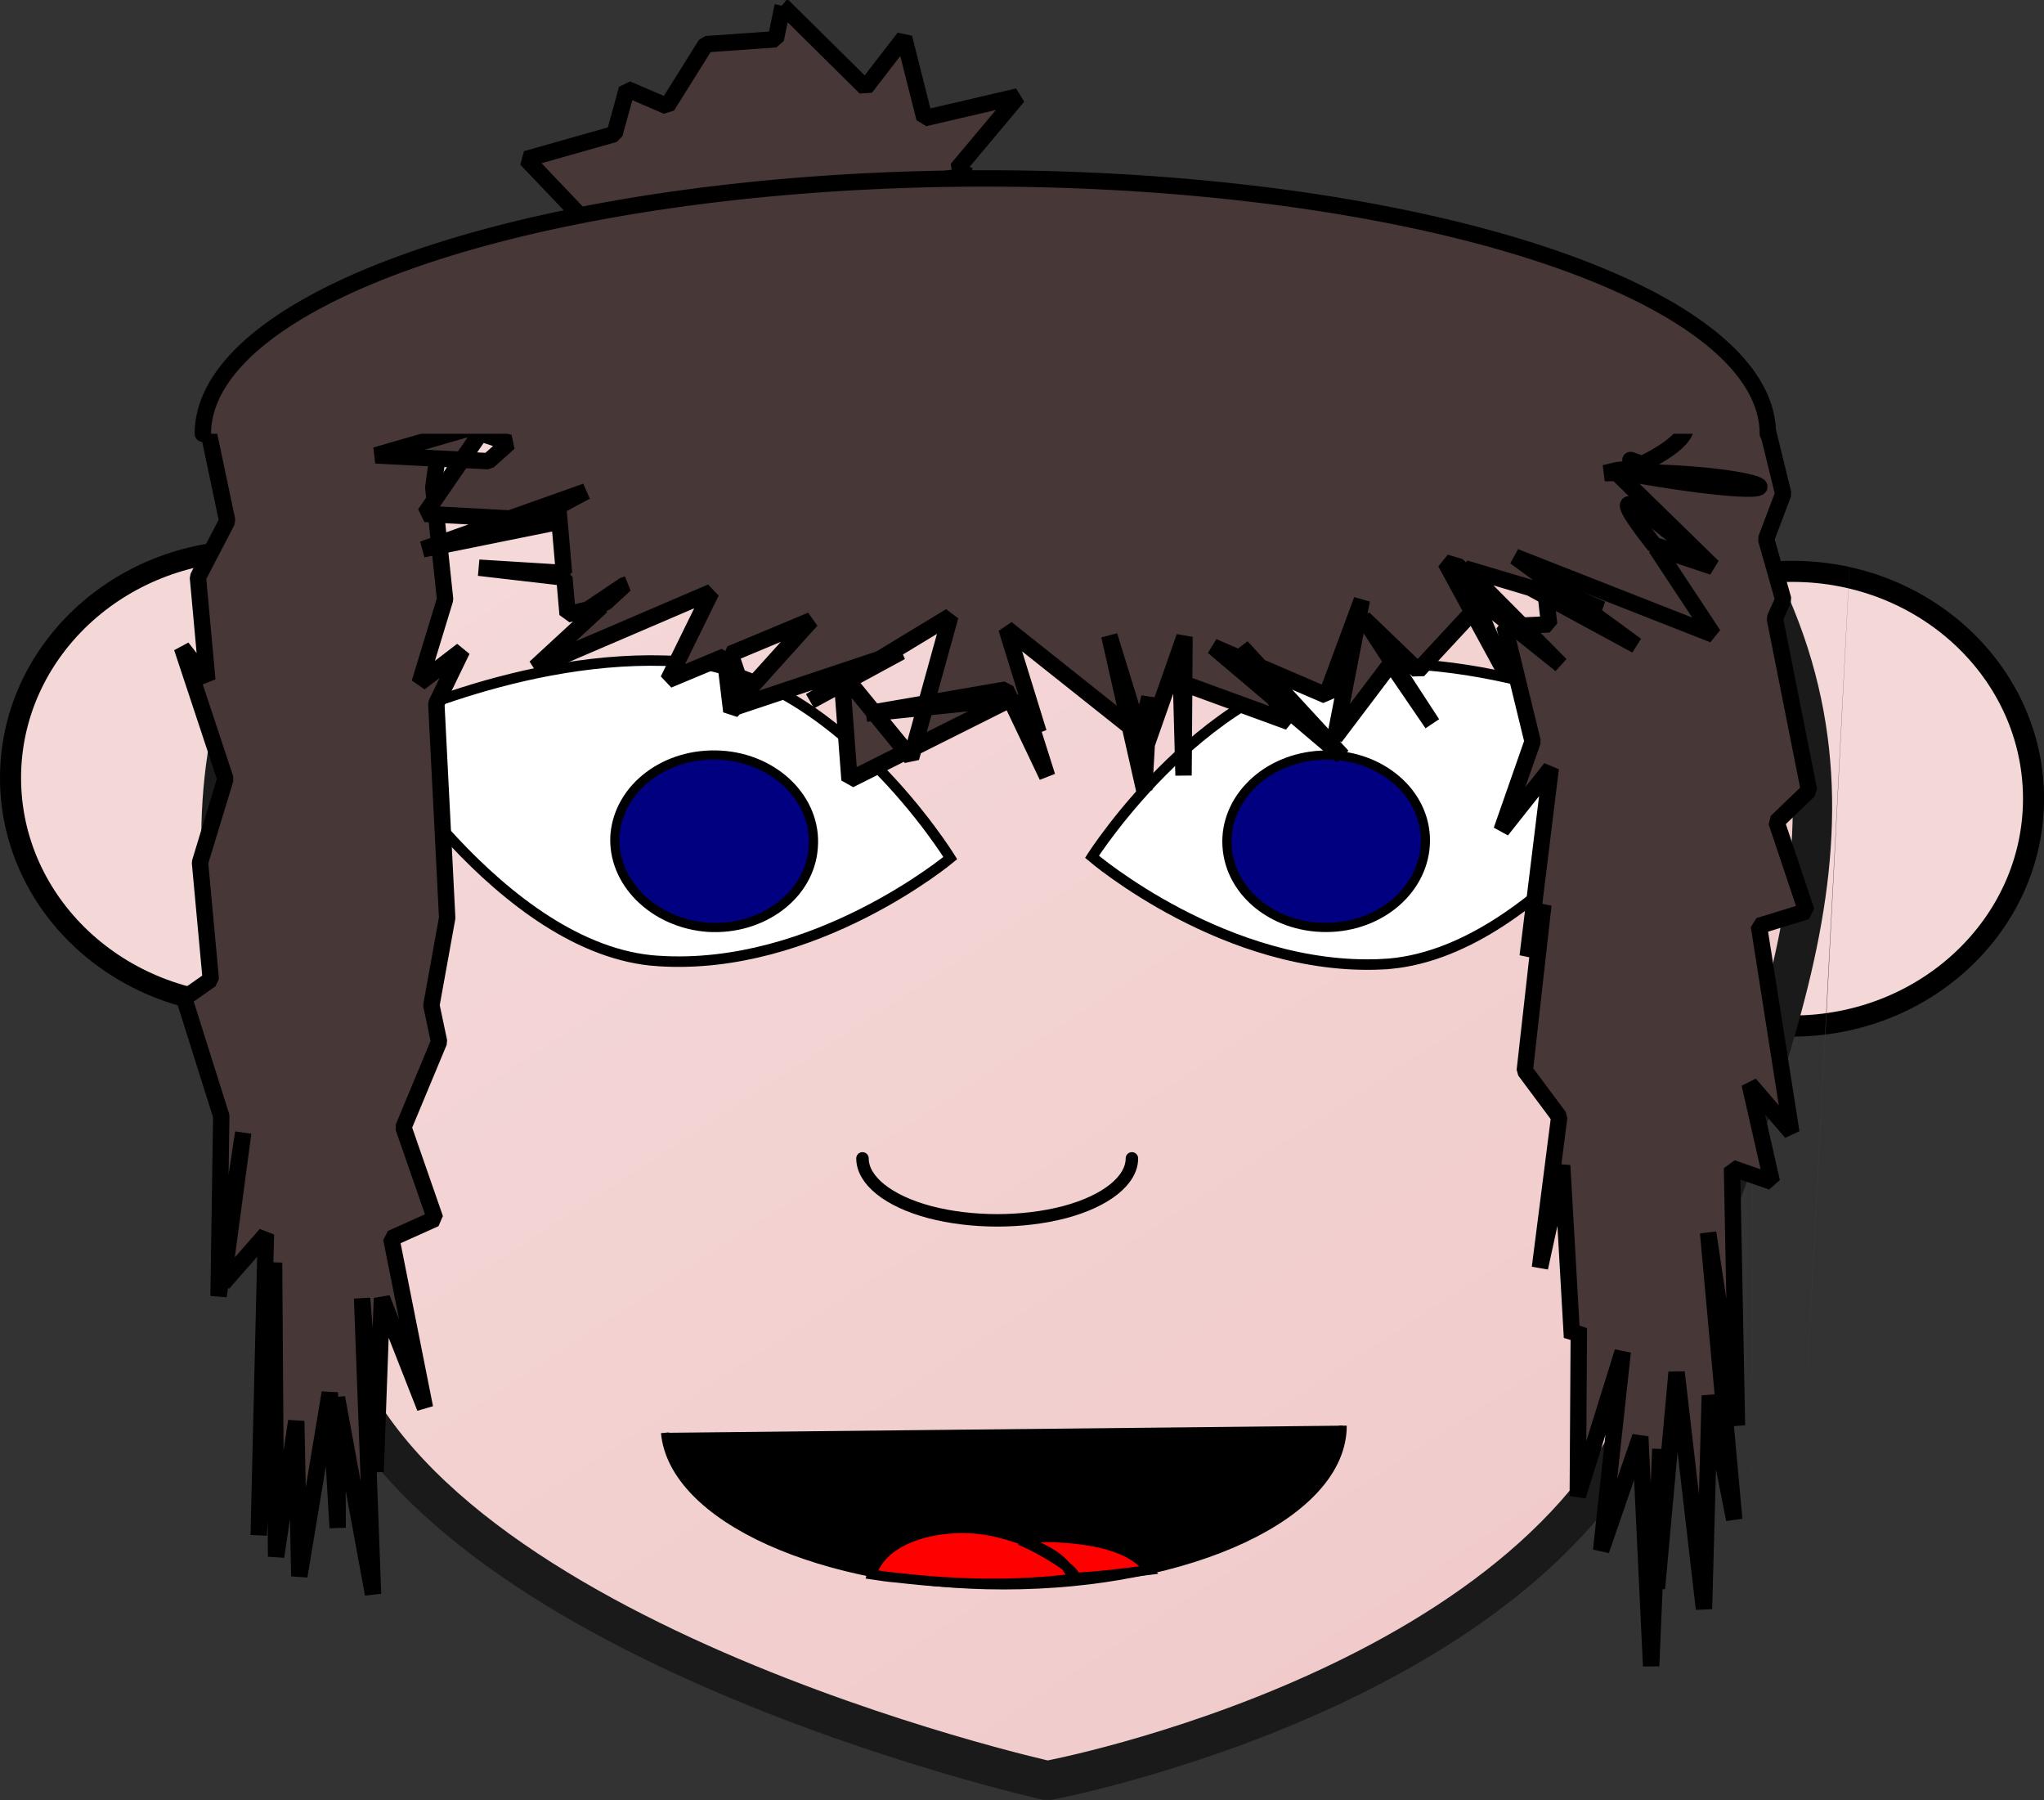
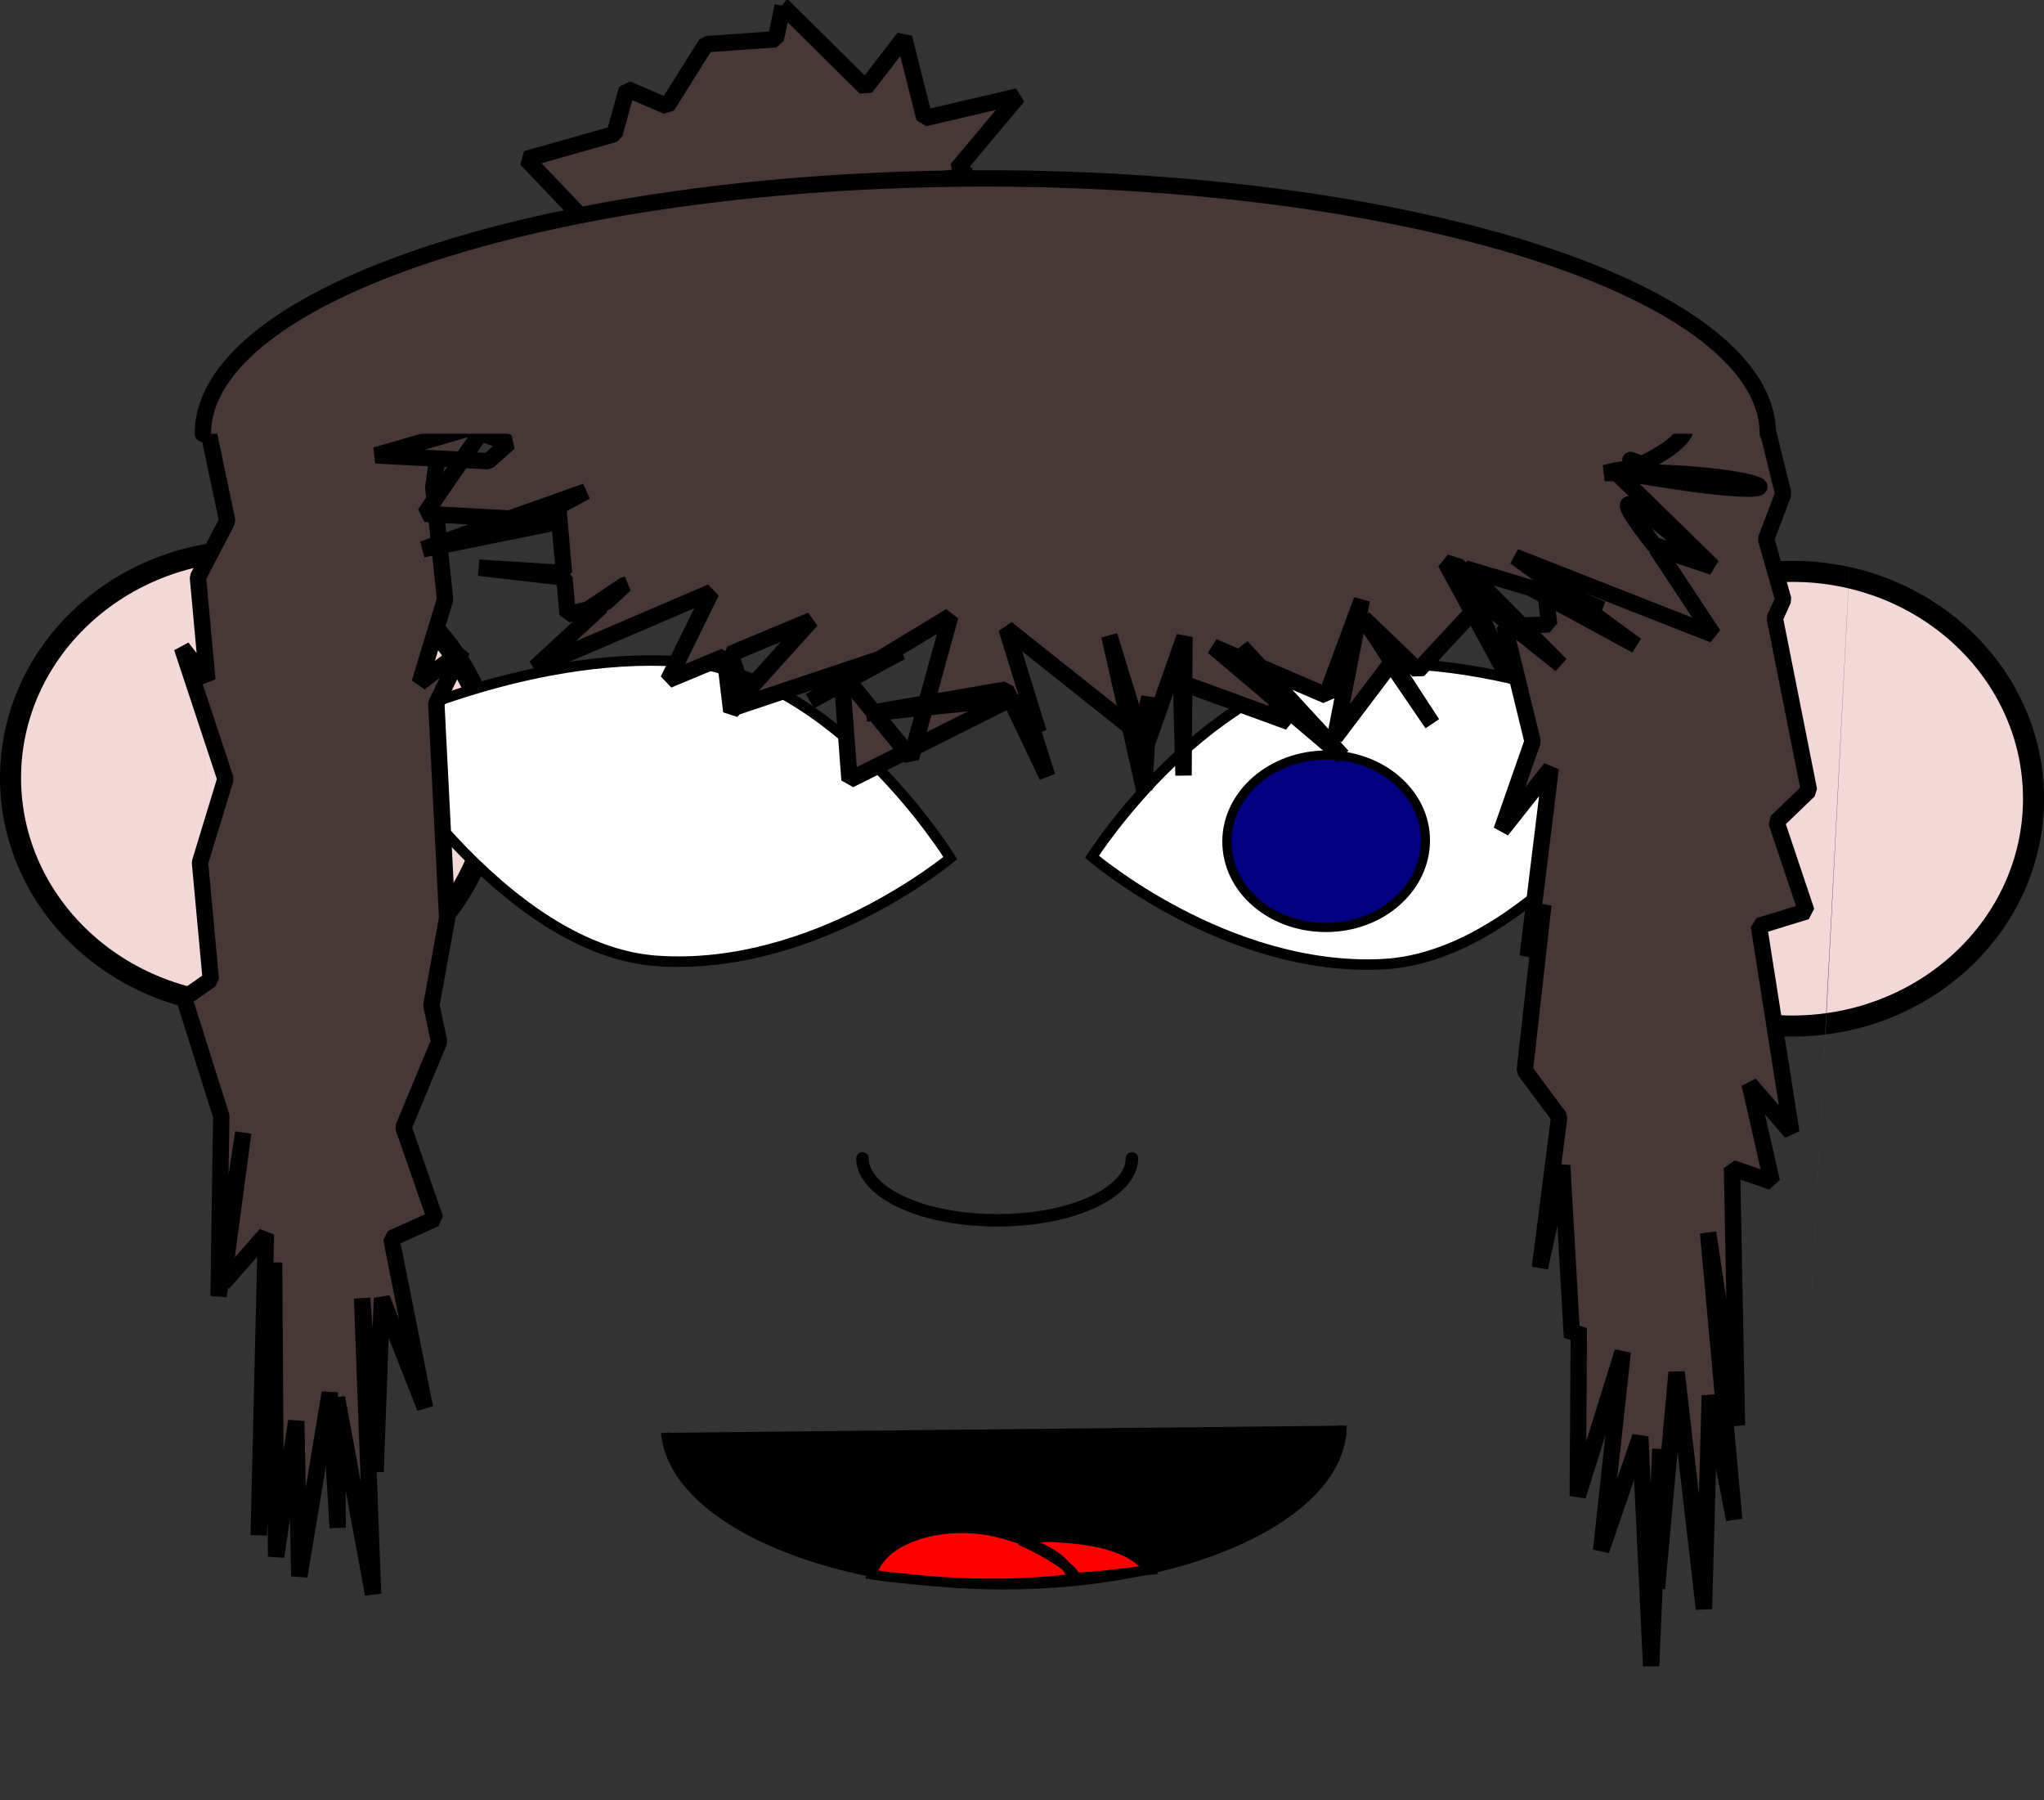
<svg xmlns="http://www.w3.org/2000/svg" version="1.1" viewBox="0 0 174.73 153.83" xml:space="preserve">
  <rect x="0" y="0" width="174.73" height="153.83" fill="#333333" stroke="none" />
  <defs>
    <linearGradient id="a" x1="357.35" x2="444.49" y1="288.05" y2="421.87" gradientTransform="translate(-298.87 -263.53)" gradientUnits="userSpaceOnUse">
      <stop stop-color="#f5d9d9" offset="0" />
      <stop stop-color="#f0c8c8" offset="1" />
    </linearGradient>
  </defs>
  <path d="m66.909 0.498-0.59 2.858-5.977 0.422-3.317 5.301-3.432-1.477-1.062 3.853-7.547 2.137 5.811 6.098 32.006-4.692-0.997-0.537 5.215-6.221-7.994 1.863-1.739-6.881-3.301 4.276-7.077-7.001z" fill="#483737" stroke="#000" stroke-linecap="round" stroke-linejoin="bevel" stroke-width="1.4" />
  <ellipse cx="21.515" cy="66.48" rx="20.615" ry="19.429" fill="#f4d7d7" stroke="#000" stroke-linecap="round" stroke-linejoin="bevel" stroke-width="1.8" />
  <ellipse cx="153.22" cy="68.259" rx="20.615" ry="19.429" fill="#f4d7d7" stroke="#000" stroke-linecap="round" stroke-linejoin="bevel" stroke-width="1.8" />
-   <path d="m87.377 19.848c-25.307 0.055-49.25 4.867-61.875 27.6-12.682 22.788-4.392 39.648 2.264 66.052 6.656 26.404 61.773 38.673 61.773 38.673s43.576-8.121 52.408-35.113c8.832-26.992 19.931-46.824 7.306-69.612-12.625-22.733-36.568-27.545-61.876-27.6z" fill="url(#a)" stroke="#1a1a1a" stroke-linecap="round" stroke-linejoin="bevel" stroke-width="3.365px" />
  <path d="m114.79 121.84c0 7.578-12.967 13.662-29.004 13.662-15.526 0-28.265-5.752-28.947-13.053z" />
  <path d="m114.79 121.84c0 7.578-12.967 13.662-29.004 13.662-15.526 0-28.265-5.752-28.947-13.053" fill="none" stroke="#000" stroke-width=".673px" />
  <path d="m90.676 131.41c3.412 0.221 6.199 0.94 7.564 2.766-2.161 0.277-4.208 0.553-6.597 0.664-0.512-1.604-2.161-2.378-4.322-3.263 0.967-0.166 2.104-0.277 3.355-0.166zm-3.355 0.166c-0.057 0.055-0.114 0.055-0.114 0.055 2.104 0.885 5.858 3.153 4.265 3.319-4.607 0.553-9.611 0.498-14.73-0.111-0.739-0.055-1.478-0.166-2.218-0.277 0.682-2.544 4.322-4.204 8.701-3.927 1.479 0.111 2.844 0.498 4.095 0.94z" fill="#f00" stroke="#000" stroke-width=".841px" />
  <path d="m118.2 82.404c-13.365 0.664-24.853-9.181-24.853-9.181s10.066-15.819 23.431-16.483c13.365-0.608 26.502 6.25 26.502 6.25s-11.715 18.75-25.08 19.414z" fill="#fff" stroke="#000" stroke-width=".897px" />
  <path d="m113.82 79.252c-4.72 0.221-8.701-2.876-8.929-6.969-0.228-4.038 3.355-7.522 8.076-7.744 4.663-0.221 8.644 2.876 8.872 6.914 0.228 4.093-3.355 7.577-8.019 7.799z" fill="#000080" stroke="#000" stroke-width=".785px" />
  <path d="m96.761 98.998c0 1.881-2.218 3.651-5.744 4.591-3.583 0.94-7.962 0.94-11.545 0-3.526-0.94-5.744-2.71-5.744-4.591" fill="none" stroke="#000" stroke-linecap="round" stroke-linejoin="bevel" stroke-width="1.066px" />
  <path d="m56.269 82.128c13.365 0.885 24.966-8.794 24.966-8.794s-9.782-15.93-23.203-16.814c-13.365-0.83-26.616 5.863-26.616 5.863s11.431 18.916 24.853 19.746z" fill="#fff" stroke="#000" stroke-width=".897px" />
-   <path d="m60.534 79.252c4.663 0.277 8.701-2.766 8.986-6.803 0.341-4.093-3.242-7.633-7.905-7.909-4.72-0.277-8.701 2.765-9.042 6.803-0.284 4.038 3.299 7.577 7.962 7.909z" fill="#000080" stroke="#000" stroke-width=".785px" />
  <path d="m158.75 36.054c-4.436 86.34-4.55 87.059-4.55 87.059z" fill="#483737" />
-   <path d="m139.81 39.539c5.858 82.635 5.858 83.354 5.858 83.354z" fill="#483737" />
  <path d="m149.99 39.096c-0.228 98.564-0.284 99.394-0.284 99.394z" fill="#483737" />
  <path d="m16.004 36.054c4.436 86.34 4.493 87.059 4.493 87.059z" fill="#483737" />
  <path d="m34.942 39.539c-5.858 82.635-5.858 83.354-5.858 83.354z" fill="#483737" />
  <path d="m24.763 39.096c0.228 98.564 0.284 99.394 0.284 99.394z" fill="#483737" />
  <path d="m17.614 35.836-0.005 0.065 1.816 8.623-2.505 4.812 0.802 8.789-2.169-2.78 3.719 11.224-2.176 7.142 0.924 10.006-2.28 1.6 3.174 10.069-0.23 15.382 2.108-13.972-1.722 12.869 3.66-4.174-0.616 25.713 1.315-23.296 0.172 25.127 1.722-11.586 0.263 13.258 2.602-15.678 0.677 11.539-0.061-11.121 3.084 16.79-0.934-25.281 1.153 14.825 0.541-14.834 3.68 9.368-2.88-14.476 3.75-1.685-2.713-7.806 3.049-7.316-0.657-3.118 1.35-7.464-0.929-18.319 2.207-4.552-3.634 2.786 2.176-7.142-1.009-9.552 0.797-5.837h-2.362l-0.263 0.365 0.019-0.365h-17.614z" fill="#483737" stroke="#000" stroke-linecap="round" stroke-linejoin="bevel" stroke-width="1.4" />
  <path d="m130.25 33.934 2.176 19.426-3.811 0.17 2.398 9.84-2.656 7.594 4.207-5.309-1.971 16.068 1.342-4.396-1.59 14.17 2.943 3.953-1.648 12.896 1.902-8.742 0.838 14.701 0.586-0.807-0.09 14.359 3.842-12.332-1.846 16.98 3.346-9.721 0.928 19.6 0.787-18.549-0.291 11.924 1.68-18.482 2.342 20.225 0.498-18.229 2.088 10.588-2.232-24.514 2.467 16.469-0.426-21.992 3.408 1.176-1.902-8.363 3.568 4.148-2.775-17.654 4.062-1.248-2.562-7.65 2.783-2.68-2.92-14.711 0.721-1.602-1.469-5.168 1.467-3.869-2.025-8.27h-17.705l0.764 7.604-2.377-7.604h-0.846z" fill="#483737" stroke="#000" stroke-linecap="round" stroke-linejoin="bevel" stroke-width="1.4" />
  <path d="m97.81 67.498 0.219-3.893-0.182 0.516-0.418-1.357-0.841-0.67zm-1.222-5.404-1.759-7.769 2.6 8.44 0.047 0.037 0.778-3.211-0.226 4.016 3.228-9.184-0.03 4.008 8.949 3.266-1.283-2.039-5.183-4.394 3.315 1.43-0.892-1.418 1.579 1.715 5.682 2.449 3.025-8.166-2.288 11.729 4.779-6.32 3.528 5.164-5.866-9.004 4.651 4.467 4.648-5.008-2.305-4.231 1.239 0.371 1.478 3.418 0.406-0.438 6.725 5.389-8.181-8.242 5.604 1.674 9.036 4.91-5.113-3.738 2.182 0.652-3.105-1.326-4.319-3.158 16.947 6.656-4.897-7.41 4.859 1.609-8.211-8.014-1.042 0.012 0.846-0.205-0.09-0.086 0.207 0.059c3.355-0.343-0.373-1.457 2.25-0.543 14.8-7.399-16.605-8.015-49.636-7.176-24.964 0.634-50.857 2.099-58.435 2.096l-1.176 0.793 3.02-0.629 5.781 1.908 1.722-0.498-0.597 0.869 2.449 0.809-1.763 1.58-2.251-0.115-3.179 4.619 7.259 0.393 6.512-2.311-2.377 1.277 0.109 1.262-2.231-0.121 2.122-1.141-0.036-0.418-2.322 1.547-1.776-0.096-7.434 2.637 11.682-2.363-3e-3 -0.045 0.182 0.01-0.178 0.035 0.382 4.383-7.276-0.449 7.309 0.848 0.275 3.137 1.741-0.41 3.165-2.125h3e-3l-1.607 1.482-0.935 0.494 0.537-0.127-5.68 5.238 15.062-6.457-3.689 7.519 4.835-2.018 0.564 4.699 0.325-0.352 12.377-4.133 6.023-3.652-2.063 7.447 6.81-1.174 0.373 0.783-7.284 0.754-0.949 3.422 8.253-4.133 3.138 6.588-2.231-7.059 1.498 3.312-2.747-8.891 10.55 8.385zm-18.462 1.797-0.677 0.34 0.436 0.533zm-0.677 0.34-2.711-3.312-0.688 0.07 0.654-0.113-2.216-2.707-0.489 0.268 0.622 8.213zm-5.451-5.795-0.014-0.166-2.723 1.65 2.737-1.484zm-0.014-0.166 0.392-0.238-0.452-0.553 0.06 0.791zm0.392-0.238 0.112 0.137 4.534-2.461-1.804 0.604zm2.329 2.844 0.035 0.043 4.337-0.449 0.101-0.363-4.472 0.77zm-23.817-8.935-0.627 0.148-1.29 0.865zm-11.385-12.645 1.566-2.273-1.126-0.371-7.832 2.266zm99.145 1.051-0.508-0.145-0.117 0.027 0.196 0.193 0.584-0.008 1.116 0.291-1.028-0.291c17.252 3.086 13.383-0.099-0.243-0.068zm-12.363 11.512-0.412 0.441 2.906 5.336zm-18.57 5.131-0.687-0.297 1.868 2.965 5.86 4.971zm-6.485 1.441-0.268-0.098 0.212 7.941zm-37.61 0.941-1.17-3.482 6.905-2.883zm82.248-11.375-4.453-1.404c-6.01-7.649 1.626-0.7 4.453 1.404z" fill="#483737" stroke="#000" stroke-linecap="round" stroke-linejoin="bevel" stroke-width="1.4" />
  <path transform="scale(-1)" d="m-17.343-37.07a66.889 21.82 0 0 1-33.445 18.897 66.889 21.82 0 0 1-66.889-1e-6 66.889 21.82 0 0 1-33.445-18.897" fill="#483737" stroke="#000" stroke-linecap="round" stroke-linejoin="bevel" stroke-width="1.4" />
</svg>